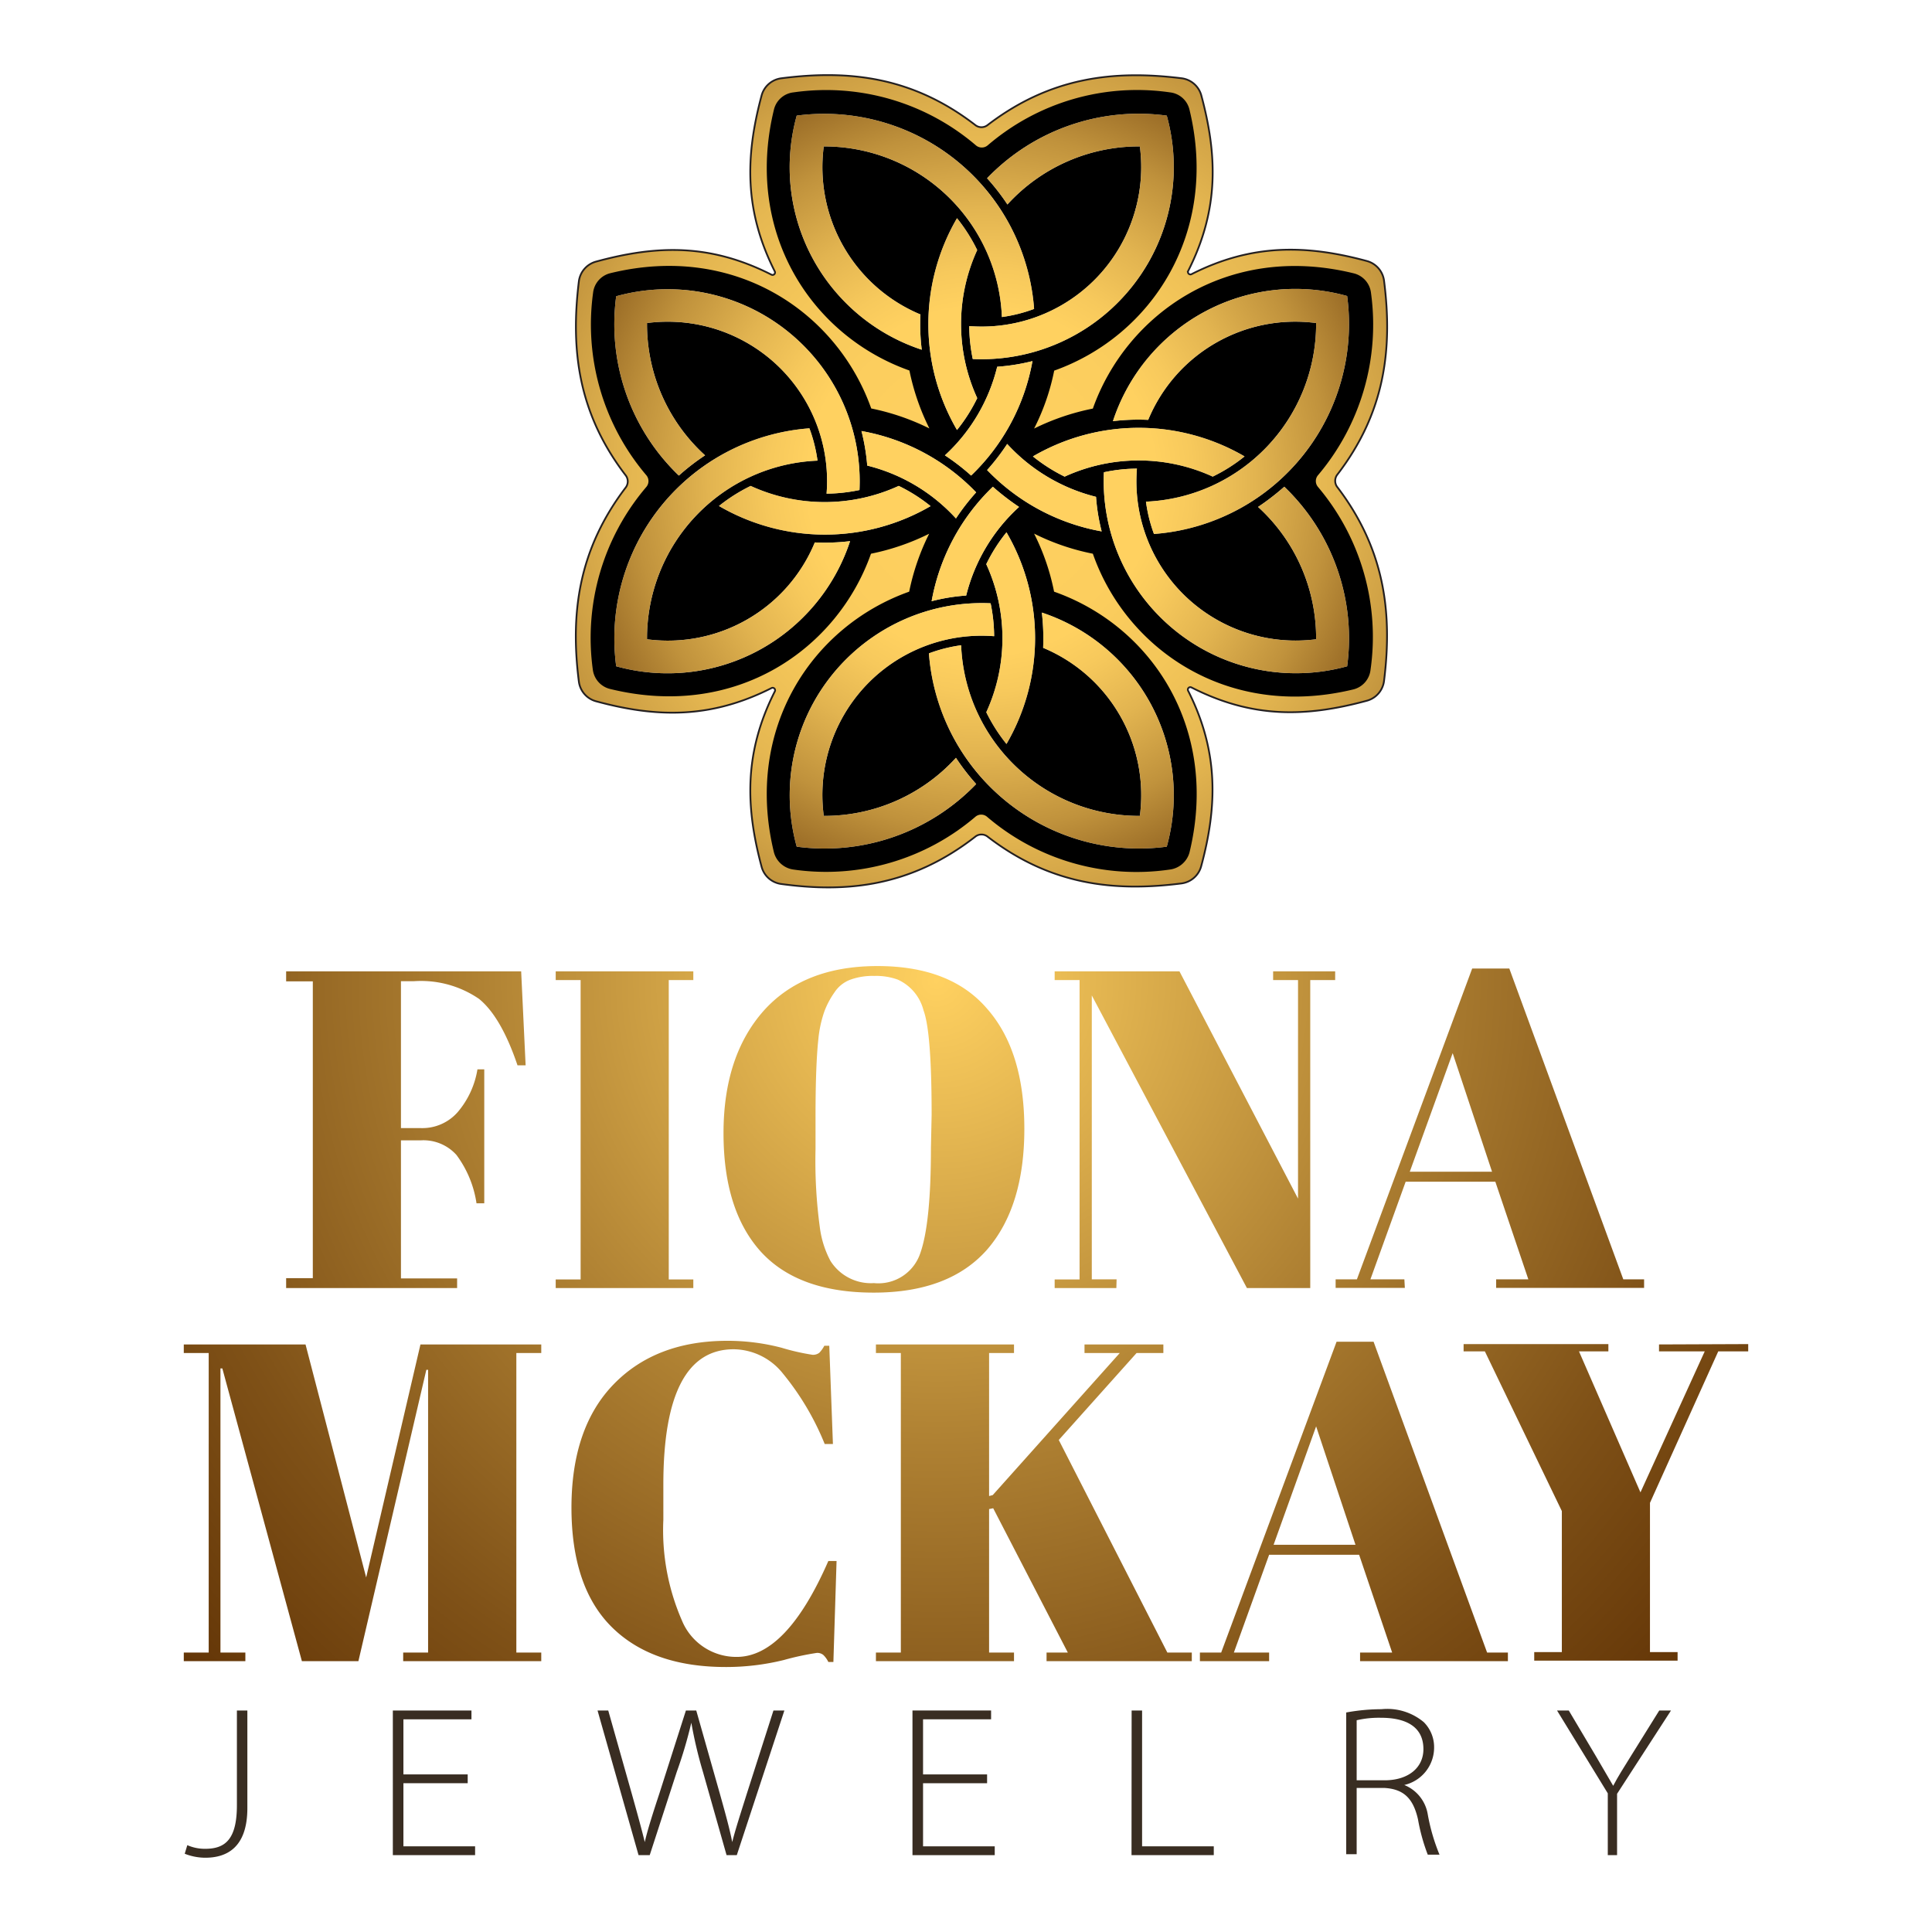
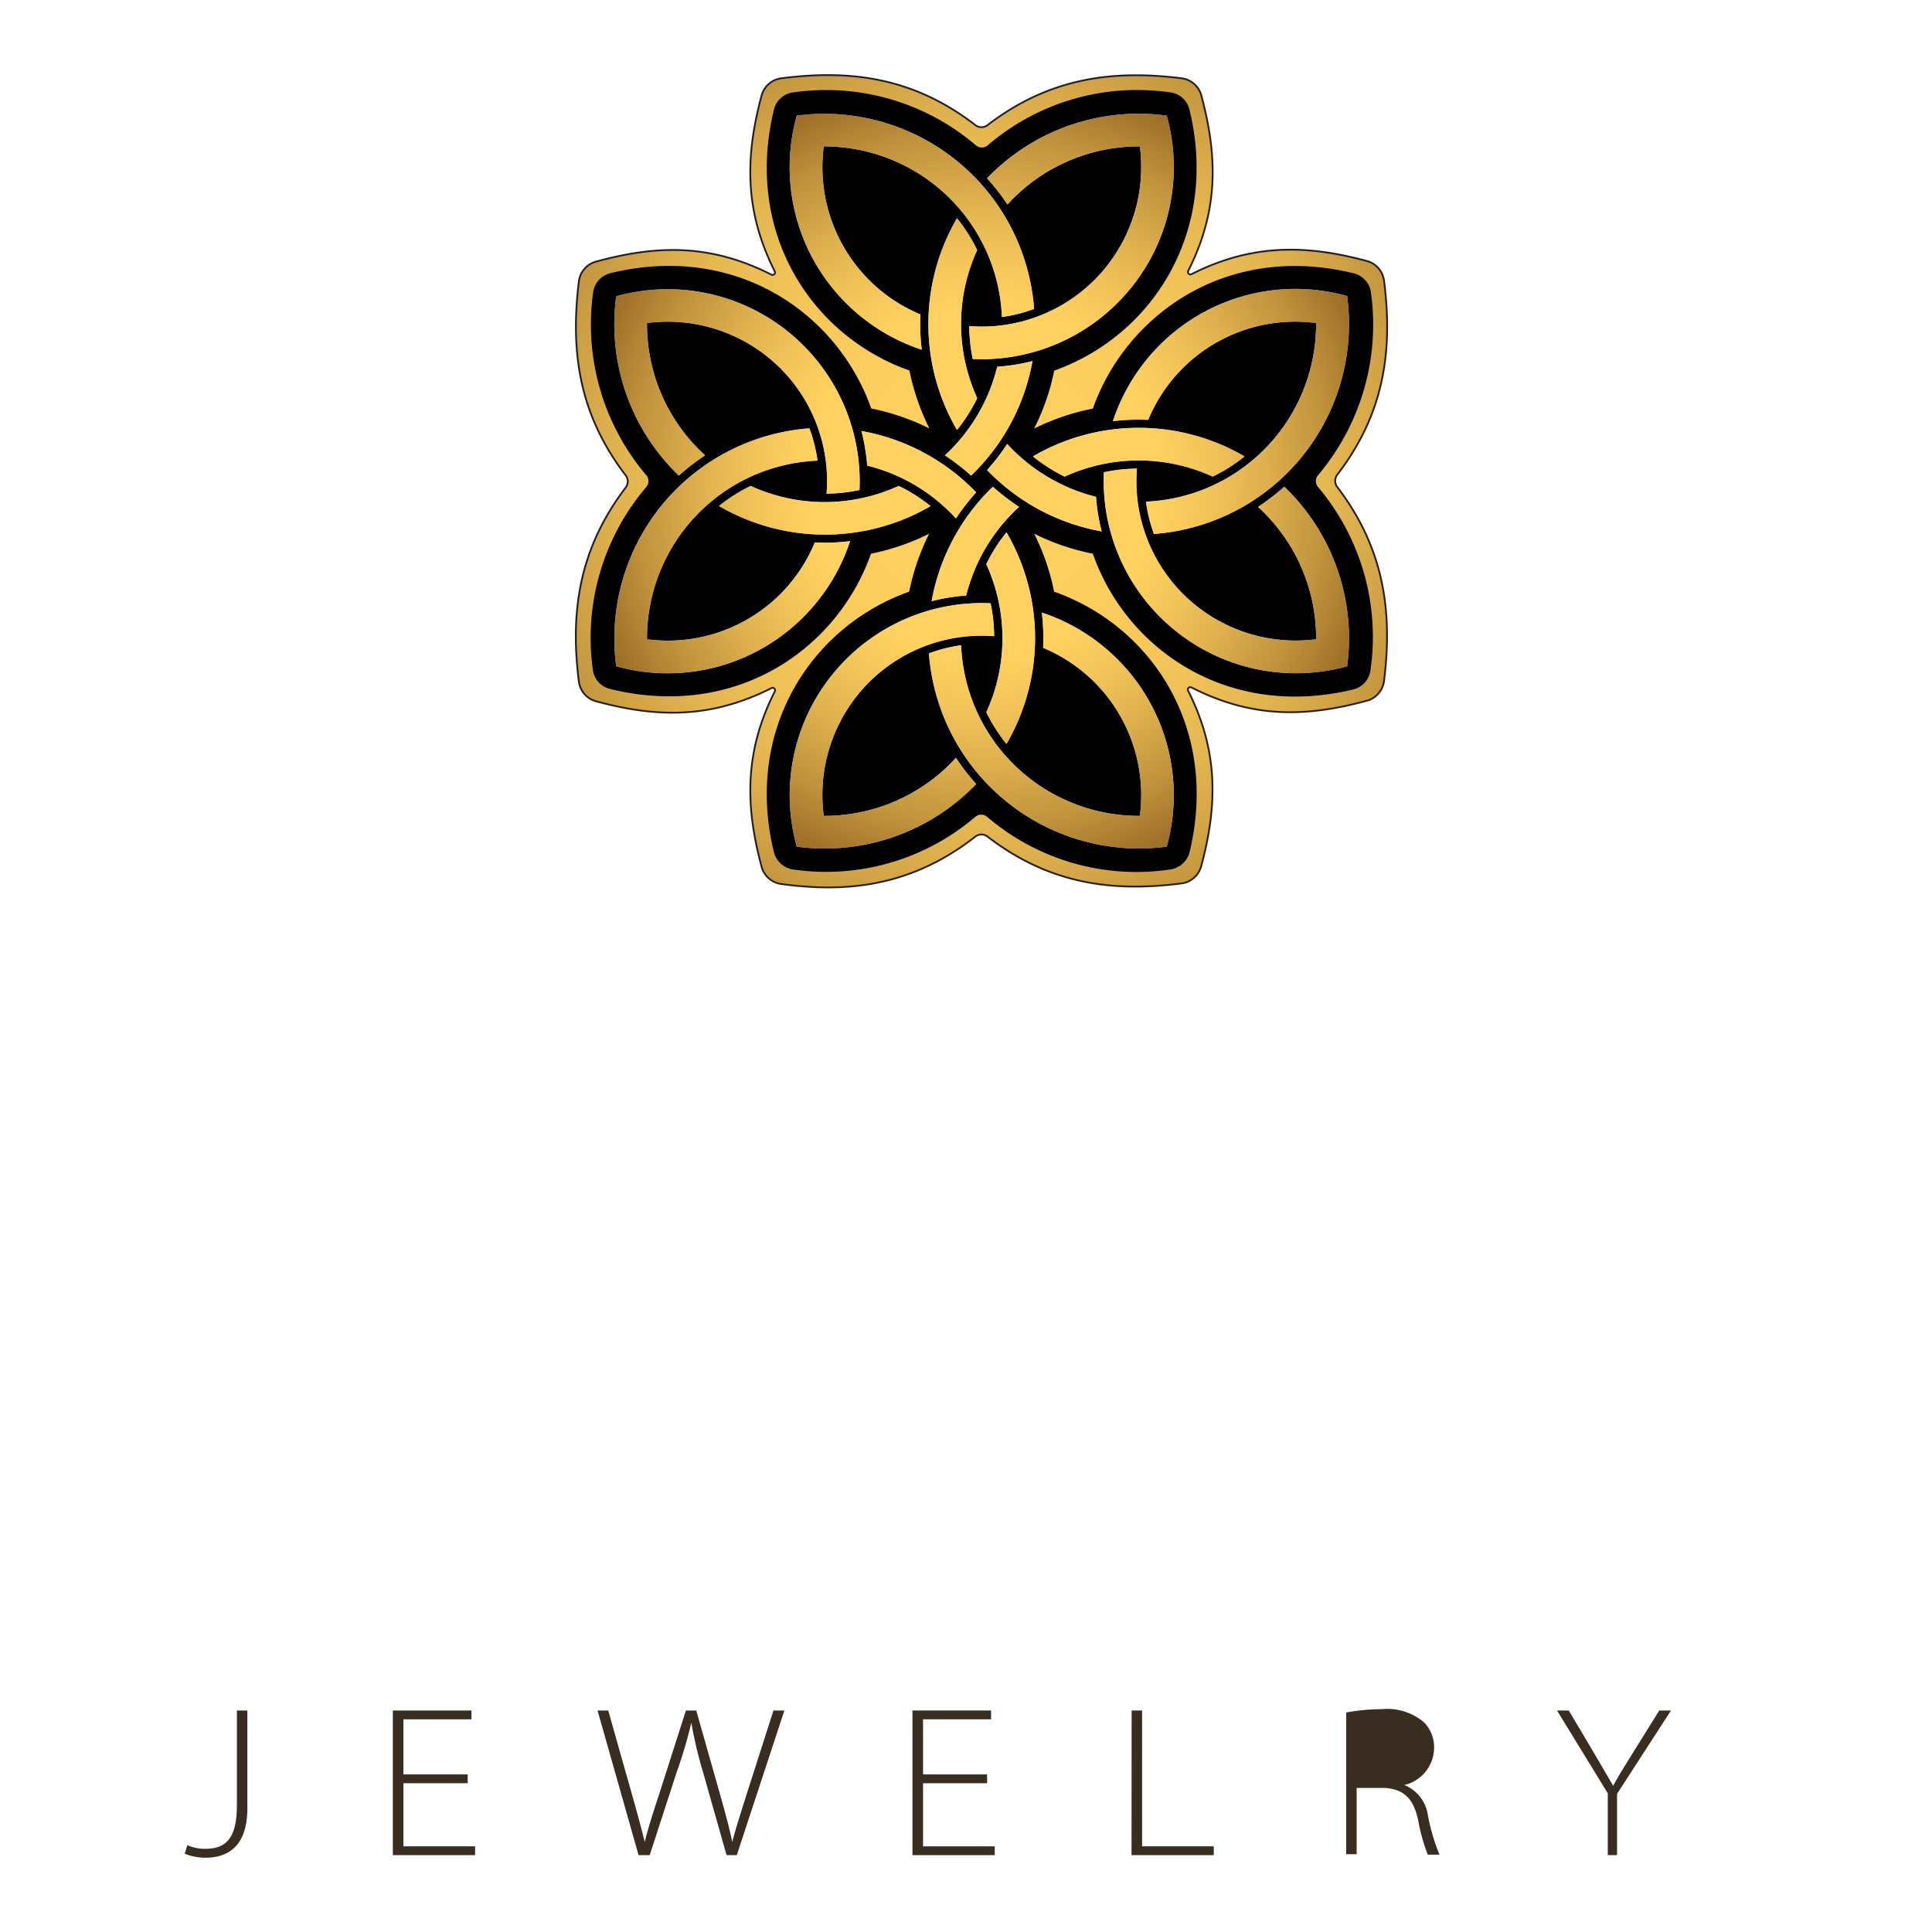
<svg xmlns="http://www.w3.org/2000/svg" id="f2f93050-2082-44a9-aec8-bf14e04b7806" data-name="Layer 1" viewBox="0 0 164.41 164.41">
  <defs>
    <radialGradient id="aacee359-58fb-416b-ac05-a89de90ea45c" cx="79.69" cy="83.44" r="99.36" gradientUnits="userSpaceOnUse">
      <stop offset="0" stop-color="#ffd160" />
      <stop offset="0.08" stop-color="#efc157" />
      <stop offset="0.4" stop-color="#ae8032" />
      <stop offset="0.67" stop-color="#7f5117" />
      <stop offset="0.88" stop-color="#623406" />
      <stop offset="1" stop-color="#572900" />
    </radialGradient>
    <radialGradient id="b97e0e60-8f3d-4869-9969-10a5cf528af7" cx="83.54" cy="40.94" r="55.93" gradientUnits="userSpaceOnUse">
      <stop offset="0" stop-color="#ffd160" />
      <stop offset="0.24" stop-color="#fcce5e" />
      <stop offset="0.39" stop-color="#f4c659" />
      <stop offset="0.53" stop-color="#e5b751" />
      <stop offset="0.64" stop-color="#cfa145" />
      <stop offset="0.75" stop-color="#b48635" />
      <stop offset="0.86" stop-color="#926422" />
      <stop offset="0.96" stop-color="#6b3d0c" />
      <stop offset="1" stop-color="#572900" />
    </radialGradient>
    <radialGradient id="b2c077d3-dea7-4866-bb7d-f87867d45b9e" cx="83.54" cy="40.94" r="31.27" gradientUnits="userSpaceOnUse">
      <stop offset="0" stop-color="#b3b3b3" />
      <stop offset="0.02" stop-color="#c1c1c1" />
      <stop offset="0.05" stop-color="#d2d2d2" />
      <stop offset="0.1" stop-color="#ddd" />
      <stop offset="0.16" stop-color="#e4e4e4" />
      <stop offset="0.33" stop-color="#e6e6e6" />
      <stop offset="0.48" stop-color="#cacaca" />
      <stop offset="0.62" stop-color="#b3b3b3" />
      <stop offset="0.64" stop-color="#bbb" />
      <stop offset="0.73" stop-color="#dadada" />
      <stop offset="0.79" stop-color="#e6e6e6" />
      <stop offset="0.91" stop-color="#e4e4e4" />
      <stop offset="0.96" stop-color="#ddd" />
      <stop offset="0.99" stop-color="#d2d2d2" />
      <stop offset="1" stop-color="#ccc" />
    </radialGradient>
    <radialGradient id="a92eafb4-7e9a-451f-ad5c-547031099355" cx="83.54" cy="40.94" r="52.87" gradientUnits="userSpaceOnUse">
      <stop offset="0.28" stop-color="#ffd160" />
      <stop offset="0.34" stop-color="#f7c95c" />
      <stop offset="0.44" stop-color="#e2b450" />
      <stop offset="0.56" stop-color="#c0923c" />
      <stop offset="0.69" stop-color="#8f6120" />
      <stop offset="0.83" stop-color="#572900" />
    </radialGradient>
  </defs>
  <title>Fiona Mckay_Logo</title>
  <path d="M20.16,145.56h.89v8.3c0,3.43-1.82,4.23-3.58,4.23a4.78,4.78,0,0,1-1.75-.34l.22-.73a3.7,3.7,0,0,0,1.53.31c1.7,0,2.69-.81,2.69-3.71Z" fill="#392d22" />
  <path d="M39.8,151.75H34.33v5.37h6.1v.75h-7V145.56h6.69v.75H34.33V151H39.8Z" fill="#392d22" />
  <path d="M54.34,157.87l-3.49-12.31h.91l2,7.07c.44,1.57.86,3.09,1.11,4.13h0c.22-1,.71-2.52,1.24-4.13l2.26-7.07h.88l2,7.05c.42,1.5.86,3.07,1.06,4.15h0c.29-1.15.73-2.48,1.24-4.11l2.27-7.09h.93L62.7,157.87h-.87l-2-7.05a37.23,37.23,0,0,1-1-4.22h0a37.78,37.78,0,0,1-1.24,4.19l-2.3,7.08Z" fill="#392d22" />
  <path d="M84,151.75H78.55v5.37h6.1v.75h-7V145.56h6.69v.75H78.55V151H84Z" fill="#392d22" />
  <path d="M96.3,145.56h.89v11.56h6.1v.75h-7Z" fill="#392d22" />
-   <path d="M114.56,145.73a16.77,16.77,0,0,1,3-.28,4.84,4.84,0,0,1,3.6,1.1,3,3,0,0,1,.88,2.15,3.27,3.27,0,0,1-2.54,3.2v0a3.26,3.26,0,0,1,2,2.5,16.61,16.61,0,0,0,1,3.43h-1a16.09,16.09,0,0,1-.83-3c-.4-1.77-1.2-2.59-2.88-2.68h-2.34v5.64h-.89Zm.89,5.77h2.38c2,0,3.3-1.06,3.3-2.65,0-2-1.62-2.67-3.6-2.67a8.41,8.41,0,0,0-2.08.21Z" fill="#392d22" />
+   <path d="M114.56,145.73a16.77,16.77,0,0,1,3-.28,4.84,4.84,0,0,1,3.6,1.1,3,3,0,0,1,.88,2.15,3.27,3.27,0,0,1-2.54,3.2v0a3.26,3.26,0,0,1,2,2.5,16.61,16.61,0,0,0,1,3.43h-1a16.09,16.09,0,0,1-.83-3c-.4-1.77-1.2-2.59-2.88-2.68h-2.34v5.64h-.89Zm.89,5.77h2.38a8.41,8.41,0,0,0-2.08.21Z" fill="#392d22" />
  <path d="M136.82,157.87v-5.26l-4.32-7.05h1l2.28,3.84c.59,1,1,1.72,1.5,2.57h0c.4-.78.93-1.6,1.53-2.57l2.39-3.84h1l-4.59,7.09v5.22Z" fill="#392d22" />
-   <path d="M38.9,109.61H24.35v-.84h2.27V83.51H24.35v-.85h20l.38,8h-.69C43.11,87.9,42,86,40.76,85a8.74,8.74,0,0,0-5.56-1.5H34.12V96h1.73a4,4,0,0,0,3.09-1.35A7.45,7.45,0,0,0,40.63,91h.58v11.4h-.66a9.13,9.13,0,0,0-1.71-4.12,3.78,3.78,0,0,0-3-1.24H34.12v11.75H38.9ZM59,108.88H56.91V83.4H59v-.74H47.29v.74h2.12v25.48H47.29v.73H59Zm25-2.54Q80.77,110,74.35,110t-9.6-3.48Q61.57,103,61.57,96.43T65,86q3.4-3.78,9.64-3.79T84,85.84q3.17,3.6,3.17,10.22T84,106.34ZM79.28,94.87q0-7.05-.69-8.89a3.93,3.93,0,0,0-2.2-2.62,5.41,5.41,0,0,0-2-.31,5.56,5.56,0,0,0-2,.31,2.77,2.77,0,0,0-1.37,1.08,7.15,7.15,0,0,0-.86,1.61,10.06,10.06,0,0,0-.52,2.39q-.24,2.24-.24,6.58v2.77a42.12,42.12,0,0,0,.37,6.68,8.26,8.26,0,0,0,.9,2.83,4.07,4.07,0,0,0,3.7,1.89,3.76,3.76,0,0,0,3.95-2.56q.9-2.56.9-8.91Zm15.74,14H92.91V84.71l13.2,24.9h5.39V83.4h2.12v-.74h-5.28v.74h2.12V102L100.37,82.66H89.75v.74h2.12v25.48H89.75v.73H95Zm24.53.73h-5.89v-.73h1.81l9.81-26.45h3.16l9.7,26.45h1.77v.73H127.32v-.73h2.74l-2.81-8.31h-7.63l-3,8.31h2.89Zm.42-9.89h7l-3.35-10.09ZM31.16,134.24,26,114.41H15.64v.73h2.12v25.49H15.64v.73h5.24v-.73H18.76V116.45h.16l6.77,24.91H30.5l5.78-24.79h.15v24.06H34.31v.73H46.06v-.73H43.94V115.14h2.12v-.73H35.78ZM62.69,141a5,5,0,0,1-4.66-3.1,19.21,19.21,0,0,1-1.58-8.57v-3q0-11.52,6-11.51a5.43,5.43,0,0,1,4.17,2.06,23,23,0,0,1,3.56,6h.7l-.31-8.36h-.42a2.59,2.59,0,0,1-.43.6.87.87,0,0,1-.58.17,18.83,18.83,0,0,1-2.63-.6,18.19,18.19,0,0,0-4.6-.59q-6.09,0-9.68,3.69t-3.6,10.49q0,6.79,3.44,10.19t9.73,3.39a20.45,20.45,0,0,0,4.92-.6,23.11,23.11,0,0,1,2.79-.6.8.8,0,0,1,.56.18,2.09,2.09,0,0,1,.42.59h.43l.27-8.59h-.7Q66.92,141,62.69,141ZM90.1,122.54l6.62-7.4H99v-.73H92.29v.73h3L84.48,127.23l-.31.08V115.14h2.12v-.73H74.54v.73h2.12v25.49H74.54v.73H86.29v-.73H84.17V128.42l.35-.07,6.35,12.28H89.06v.73h12.36v-.73H99.34Zm36.45,18.09h1.77v.73H115.74v-.73h2.73l-2.81-8.32H108l-3,8.32H108v.73h-5.89v-.73h1.81l9.82-26.45h3.15Zm-11.2-9.17L112,121.38l-3.62,10.08Zm25.83-17.05V115h3.89l-5.47,12-5.23-12h2.5v-.62H124.55V115h1.81l6.55,13.59v12h-2.35v.73h12.2v-.73h-2.35V127.89L146.22,115h2.55v-.62Z" fill="url(#aacee359-58fb-416b-ac05-a89de90ea45c)" />
  <path d="M66.51,75.23a2,2,0,0,1-1.7-1.47c-1.34-5-1.54-9.66,1.13-14.93a.21.21,0,0,0-.28-.28c-5.17,2.62-9.77,2.53-14.93,1.13A2,2,0,0,1,49.26,58c-.75-5.89,0-11.28,4-16.53a.86.86,0,0,0,0-1c-4-5.21-4.73-10.57-4-16.52a2,2,0,0,1,1.47-1.69c5.24-1.43,9.76-1.5,14.91,1.11a.21.21,0,0,0,.29-.28C63.37,18,63.39,13.41,64.81,8.13a2,2,0,0,1,1.7-1.47c5.71-.73,11.14-.15,16.51,4a.84.84,0,0,0,1,0c5.36-4.11,10.77-4.71,16.53-4a2,2,0,0,1,1.68,1.46c1.34,5,1.56,9.64-1.12,14.94a.21.21,0,0,0,.29.27c5.13-2.6,9.77-2.51,14.91-1.12a2,2,0,0,1,1.47,1.68c.75,5.89.05,11.27-4,16.53a.87.87,0,0,0,0,1c4,5.23,4.74,10.6,4,16.52a2,2,0,0,1-1.46,1.69c-5.2,1.41-9.74,1.51-14.93-1.13a.21.21,0,0,0-.28.29c2.59,5.13,2.5,9.77,1.11,14.92a2,2,0,0,1-1.69,1.47c-5.68.72-11.12.16-16.51-4a.84.84,0,0,0-1,0C77.6,75.41,72.15,76,66.51,75.23Z" stroke="#231f20" stroke-miterlimit="10" stroke-width="0.15" fill="url(#b97e0e60-8f3d-4869-9969-10a5cf528af7)" />
  <path d="M67.54,74a2,2,0,0,1-1.68-1.47C63.3,62,69.12,53.28,77.37,50.35a19.85,19.85,0,0,1,1.7-4.93,20,20,0,0,1-4.95,1.7c-2.85,8.07-11.43,14.15-22.2,11.51A1.94,1.94,0,0,1,50.45,57,19.78,19.78,0,0,1,55,41.44a.77.77,0,0,0,0-1,19.79,19.79,0,0,1-4.53-15.52,1.94,1.94,0,0,1,1.46-1.67c10.7-2.62,19.33,3.39,22.21,11.51a20.14,20.14,0,0,1,4.95,1.7,19.85,19.85,0,0,1-1.7-4.93C69.13,28.61,63.3,19.88,65.86,9.33a1.93,1.93,0,0,1,1.67-1.47,19.61,19.61,0,0,1,15.52,4.51.77.77,0,0,0,1,0A19.51,19.51,0,0,1,99.56,7.86a1.92,1.92,0,0,1,1.66,1.46C103.77,19.8,98,28.59,89.71,31.54A19.07,19.07,0,0,1,88,36.47,20.14,20.14,0,0,1,93,34.77c2.84-8,11.41-14.16,22.2-11.51a1.94,1.94,0,0,1,1.47,1.67,19.83,19.83,0,0,1-4.51,15.51.77.77,0,0,0,0,1A19.77,19.77,0,0,1,116.63,57a1.94,1.94,0,0,1-1.47,1.67C104.35,61.28,95.79,55.12,93,47.12A19.75,19.75,0,0,1,88,45.41a19.27,19.27,0,0,1,1.7,4.94C98,53.27,103.79,62,101.22,72.56A2,2,0,0,1,99.53,74,19.56,19.56,0,0,1,84,69.51a.76.76,0,0,0-1,0A19.57,19.57,0,0,1,67.54,74Z" />
  <path d="M114.64,25.19A17.92,17.92,0,0,1,98.2,45.44a12.71,12.71,0,0,1-.68-2.75A15.14,15.14,0,0,0,112,27.49a13.54,13.54,0,0,0-14.29,8.24,18.05,18.05,0,0,0-3,.11A16.34,16.34,0,0,1,114.64,25.19Zm-8.73,13.65a14.13,14.13,0,0,1-2.71,1.72,15.11,15.11,0,0,0-12.6,0,14.37,14.37,0,0,1-2.7-1.72A17.88,17.88,0,0,1,105.91,38.84Zm-6.62-29A16.35,16.35,0,0,1,82.78,30.55a14.38,14.38,0,0,1-.3-2.8A13.57,13.57,0,0,0,97,12.46,15.13,15.13,0,0,0,85.73,17.4,18.56,18.56,0,0,0,84,15.17,17.87,17.87,0,0,1,99.29,9.84Zm-31.49,0A17.91,17.91,0,0,1,88,26.29a12.8,12.8,0,0,1-2.74.69A15.13,15.13,0,0,0,70.1,12.46a13.58,13.58,0,0,0,8.23,14.3,17.1,17.1,0,0,0,.11,3A16.35,16.35,0,0,1,67.8,9.84Zm13.64,8.73a14.44,14.44,0,0,1,1.72,2.71,15.11,15.11,0,0,0,0,12.6,14.13,14.13,0,0,1-1.72,2.71A17.87,17.87,0,0,1,81.44,18.57Zm3.42,12.64a17.12,17.12,0,0,0,3-.48,17.85,17.85,0,0,1-5.22,9.74,18.64,18.64,0,0,0-2.23-1.72A15.13,15.13,0,0,0,84.86,31.21Zm-32.42-6A16.34,16.34,0,0,1,73.14,41.7a14.38,14.38,0,0,1-2.8.31A13.56,13.56,0,0,0,55.06,27.49,15.06,15.06,0,0,0,60,38.75a18.64,18.64,0,0,0-2.23,1.72A17.84,17.84,0,0,1,52.44,25.19Zm0,31.51A17.93,17.93,0,0,1,68.88,36.45a13,13,0,0,1,.69,2.75A15.13,15.13,0,0,0,55.06,54.4a13.53,13.53,0,0,0,14.28-8.24,18,18,0,0,0,3-.11A16.34,16.34,0,0,1,52.44,56.7Zm8.73-13.65a14.44,14.44,0,0,1,2.71-1.72,15.11,15.11,0,0,0,12.6,0,14.13,14.13,0,0,1,2.71,1.72A17.89,17.89,0,0,1,61.17,43.05ZM73.8,39.62a17.35,17.35,0,0,0-.49-2.94,17.89,17.89,0,0,1,9.76,5.22,18.53,18.53,0,0,0-1.72,2.22A15.14,15.14,0,0,0,73.8,39.62Zm-6,32.43A16.35,16.35,0,0,1,84.3,51.34a14.29,14.29,0,0,1,.3,2.8A13.55,13.55,0,0,0,70.1,69.43a15.11,15.11,0,0,0,11.25-4.94,18.64,18.64,0,0,0,1.72,2.23A17.88,17.88,0,0,1,67.8,72.05Zm31.49,0A17.93,17.93,0,0,1,79.05,55.6a12.8,12.8,0,0,1,2.74-.69A15.14,15.14,0,0,0,97,69.43a13.58,13.58,0,0,0-8.23-14.3,19.16,19.16,0,0,0-.11-3A16.37,16.37,0,0,1,99.29,72.05ZM85.65,63.31a14.37,14.37,0,0,1-1.72-2.7,15.11,15.11,0,0,0,0-12.6,14.13,14.13,0,0,1,1.72-2.71A17.88,17.88,0,0,1,85.65,63.31ZM82.22,50.68a16.1,16.1,0,0,0-2.94.48,17.9,17.9,0,0,1,5.21-9.74,20.67,20.67,0,0,0,2.23,1.72A15.13,15.13,0,0,0,82.22,50.68ZM84,40a18.45,18.45,0,0,0,1.71-2.22,15.25,15.25,0,0,0,7.56,4.5,16.39,16.39,0,0,0,.48,2.94A17.9,17.9,0,0,1,84,40ZM114.64,56.7a16.36,16.36,0,0,1-20.7-16.51,13.74,13.74,0,0,1,2.81-.31A13.55,13.55,0,0,0,112,54.4a15.11,15.11,0,0,0-4.94-11.26,20.67,20.67,0,0,0,2.23-1.72A17.85,17.85,0,0,1,114.64,56.7Z" fill="url(#b2c077d3-dea7-4866-bb7d-f87867d45b9e)" />
  <path d="M114.64,25.19A17.92,17.92,0,0,1,98.2,45.44a12.71,12.71,0,0,1-.68-2.75A15.14,15.14,0,0,0,112,27.49a13.54,13.54,0,0,0-14.29,8.24,18.05,18.05,0,0,0-3,.11A16.34,16.34,0,0,1,114.64,25.19Zm-8.73,13.65a14.13,14.13,0,0,1-2.71,1.72,15.11,15.11,0,0,0-12.6,0,14.37,14.37,0,0,1-2.7-1.72A17.88,17.88,0,0,1,105.91,38.84Zm-6.62-29A16.35,16.35,0,0,1,82.78,30.55a14.38,14.38,0,0,1-.3-2.8A13.57,13.57,0,0,0,97,12.46,15.13,15.13,0,0,0,85.73,17.4,18.56,18.56,0,0,0,84,15.17,17.87,17.87,0,0,1,99.29,9.84Zm-31.49,0A17.91,17.91,0,0,1,88,26.29a12.8,12.8,0,0,1-2.74.69A15.13,15.13,0,0,0,70.1,12.46a13.58,13.58,0,0,0,8.23,14.3,17.1,17.1,0,0,0,.11,3A16.35,16.35,0,0,1,67.8,9.84Zm13.64,8.73a14.44,14.44,0,0,1,1.72,2.71,15.11,15.11,0,0,0,0,12.6,14.13,14.13,0,0,1-1.72,2.71A17.87,17.87,0,0,1,81.44,18.57Zm3.42,12.64a17.12,17.12,0,0,0,3-.48,17.85,17.85,0,0,1-5.22,9.74,18.64,18.64,0,0,0-2.23-1.72A15.13,15.13,0,0,0,84.86,31.21Zm-32.42-6A16.34,16.34,0,0,1,73.14,41.7a14.38,14.38,0,0,1-2.8.31A13.56,13.56,0,0,0,55.06,27.49,15.06,15.06,0,0,0,60,38.75a18.64,18.64,0,0,0-2.23,1.72A17.84,17.84,0,0,1,52.44,25.19Zm0,31.51A17.93,17.93,0,0,1,68.88,36.45a13,13,0,0,1,.69,2.75A15.13,15.13,0,0,0,55.06,54.4a13.53,13.53,0,0,0,14.28-8.24,18,18,0,0,0,3-.11A16.34,16.34,0,0,1,52.44,56.7Zm8.73-13.65a14.44,14.44,0,0,1,2.71-1.72,15.11,15.11,0,0,0,12.6,0,14.13,14.13,0,0,1,2.71,1.72A17.89,17.89,0,0,1,61.17,43.05ZM73.8,39.62a17.35,17.35,0,0,0-.49-2.94,17.89,17.89,0,0,1,9.76,5.22,18.53,18.53,0,0,0-1.72,2.22A15.14,15.14,0,0,0,73.8,39.62Zm-6,32.43A16.35,16.35,0,0,1,84.3,51.34a14.29,14.29,0,0,1,.3,2.8A13.55,13.55,0,0,0,70.1,69.43a15.11,15.11,0,0,0,11.25-4.94,18.64,18.64,0,0,0,1.72,2.23A17.88,17.88,0,0,1,67.8,72.05Zm31.49,0A17.93,17.93,0,0,1,79.05,55.6a12.8,12.8,0,0,1,2.74-.69A15.14,15.14,0,0,0,97,69.43a13.58,13.58,0,0,0-8.23-14.3,19.16,19.16,0,0,0-.11-3A16.37,16.37,0,0,1,99.29,72.05ZM85.65,63.31a14.37,14.37,0,0,1-1.72-2.7,15.11,15.11,0,0,0,0-12.6,14.13,14.13,0,0,1,1.72-2.71A17.88,17.88,0,0,1,85.65,63.31ZM82.22,50.68a16.1,16.1,0,0,0-2.94.48,17.9,17.9,0,0,1,5.21-9.74,20.67,20.67,0,0,0,2.23,1.72A15.13,15.13,0,0,0,82.22,50.68ZM84,40a18.45,18.45,0,0,0,1.71-2.22,15.25,15.25,0,0,0,7.56,4.5,16.39,16.39,0,0,0,.48,2.94A17.9,17.9,0,0,1,84,40ZM114.64,56.7a16.36,16.36,0,0,1-20.7-16.51,13.74,13.74,0,0,1,2.81-.31A13.55,13.55,0,0,0,112,54.4a15.11,15.11,0,0,0-4.94-11.26,20.67,20.67,0,0,0,2.23-1.72A17.85,17.85,0,0,1,114.64,56.7Z" fill="url(#a92eafb4-7e9a-451f-ad5c-547031099355)" />
</svg>